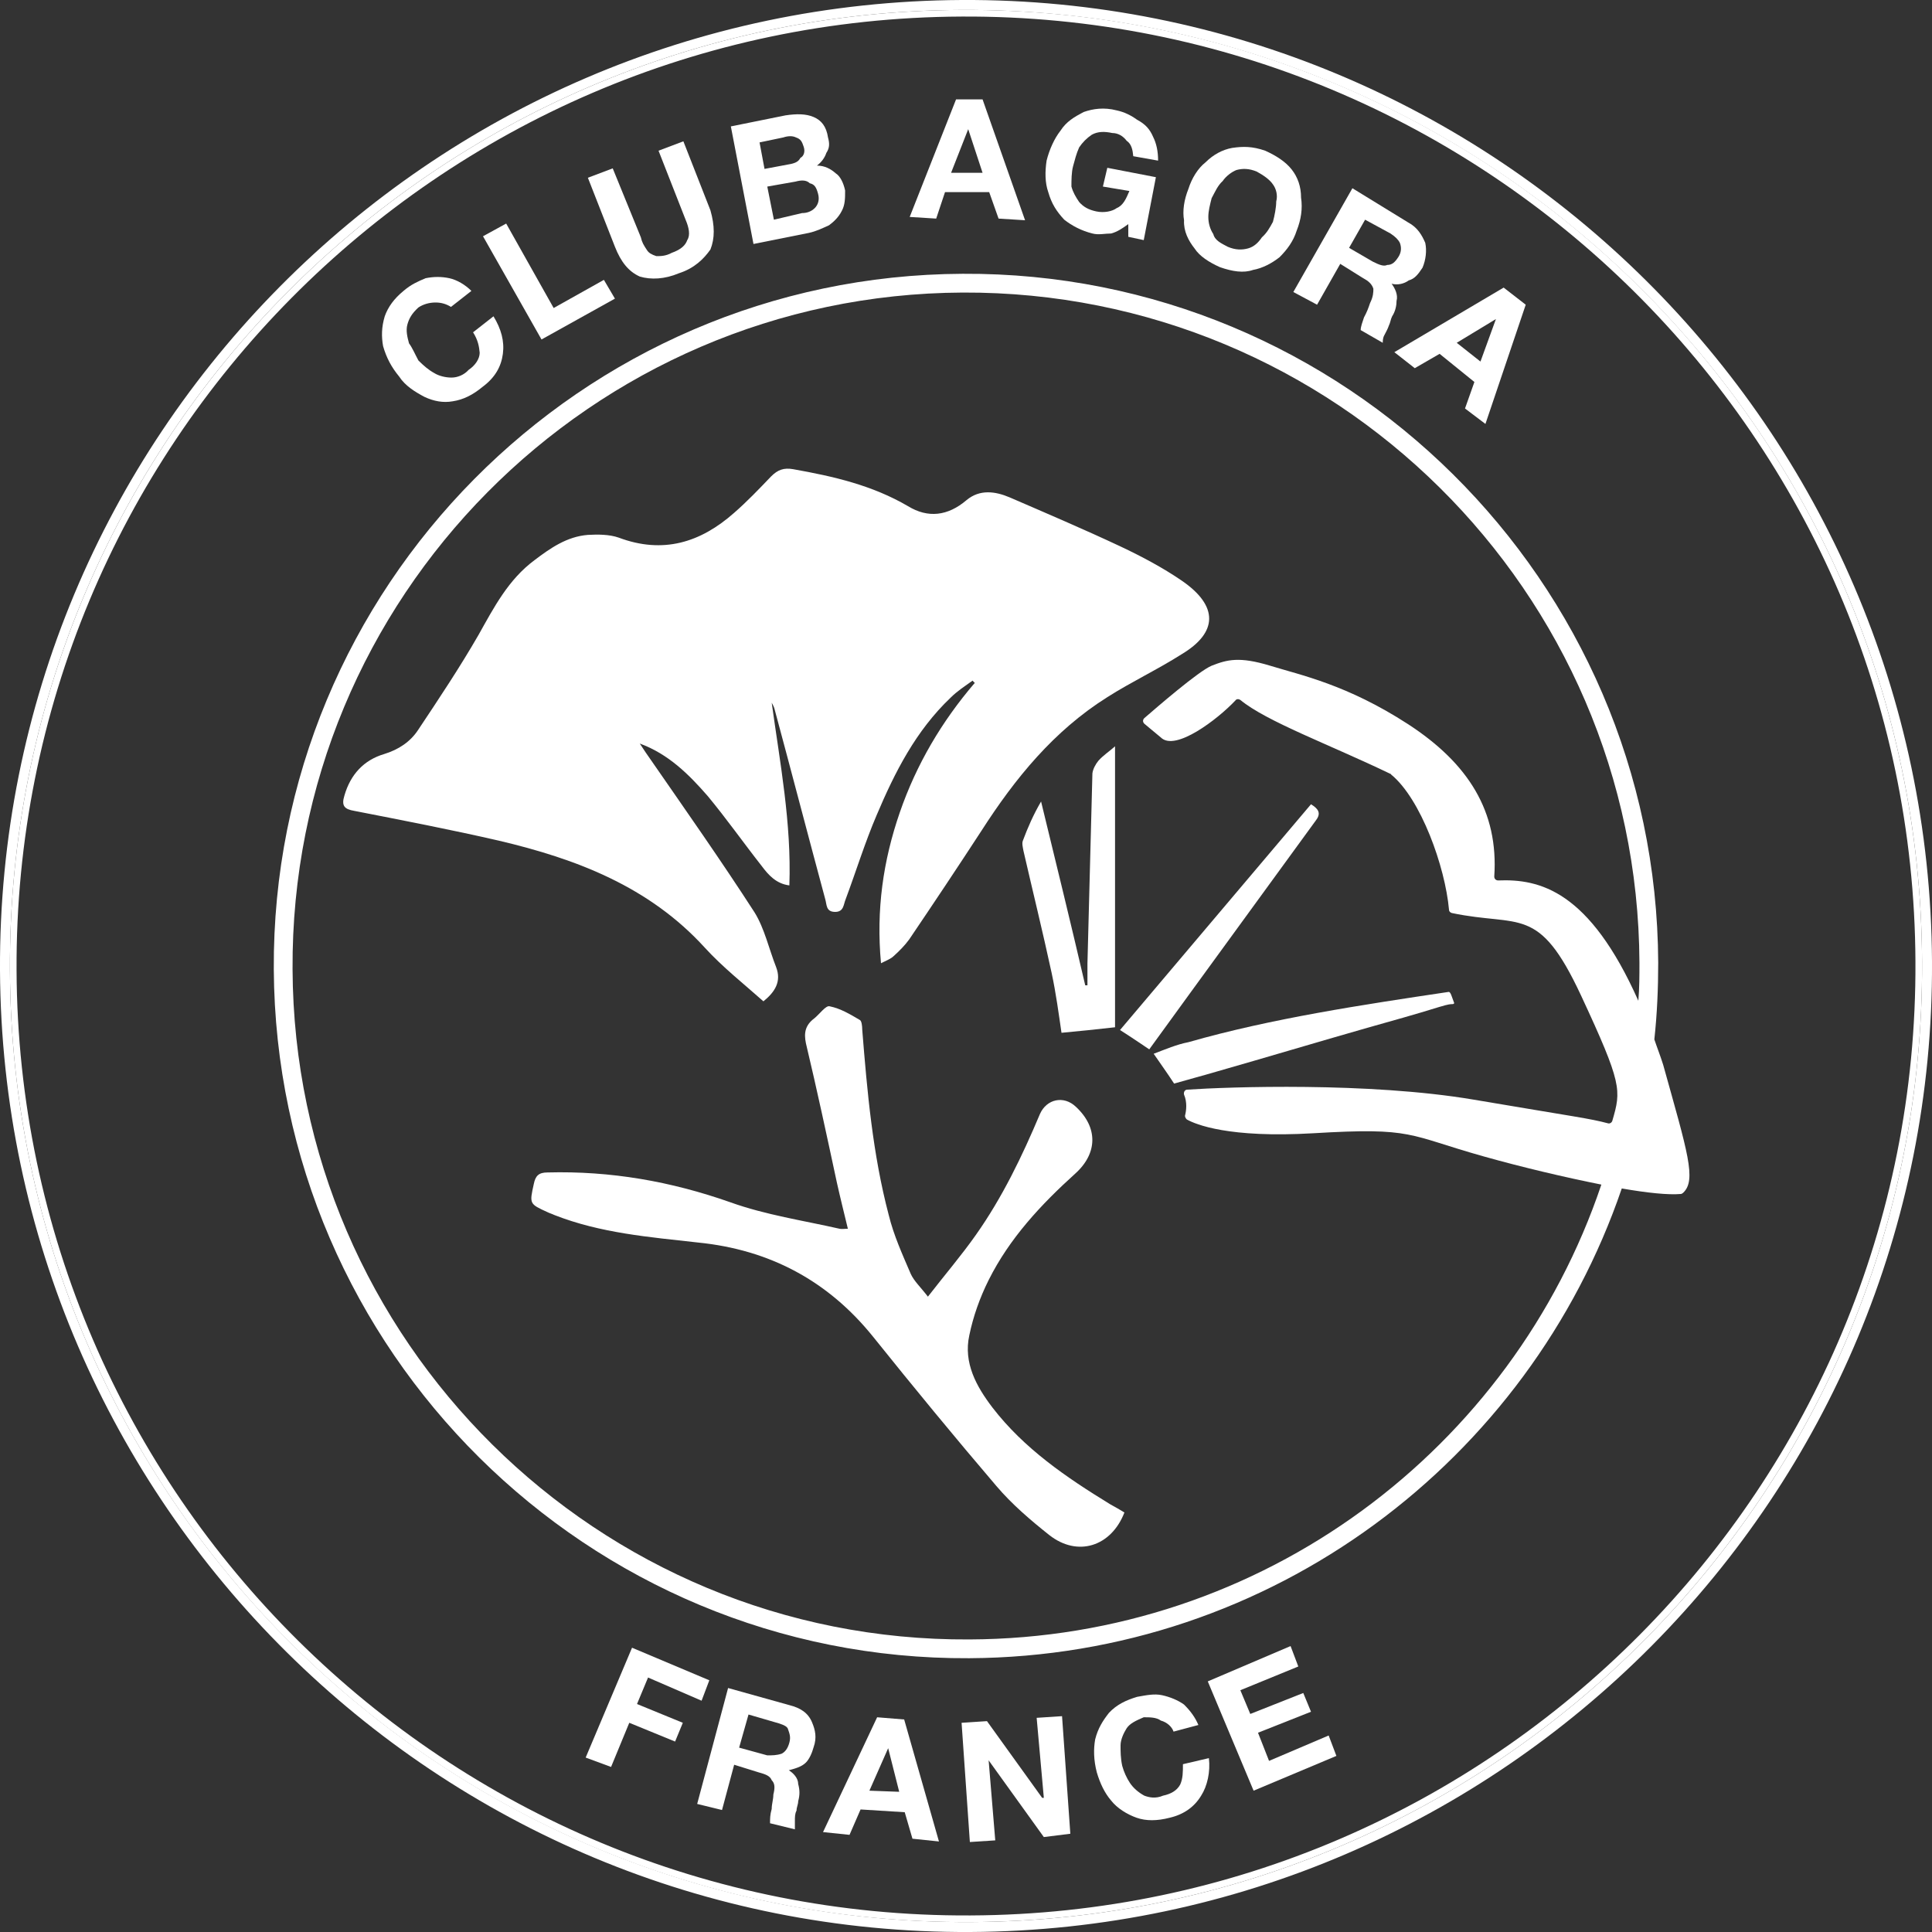
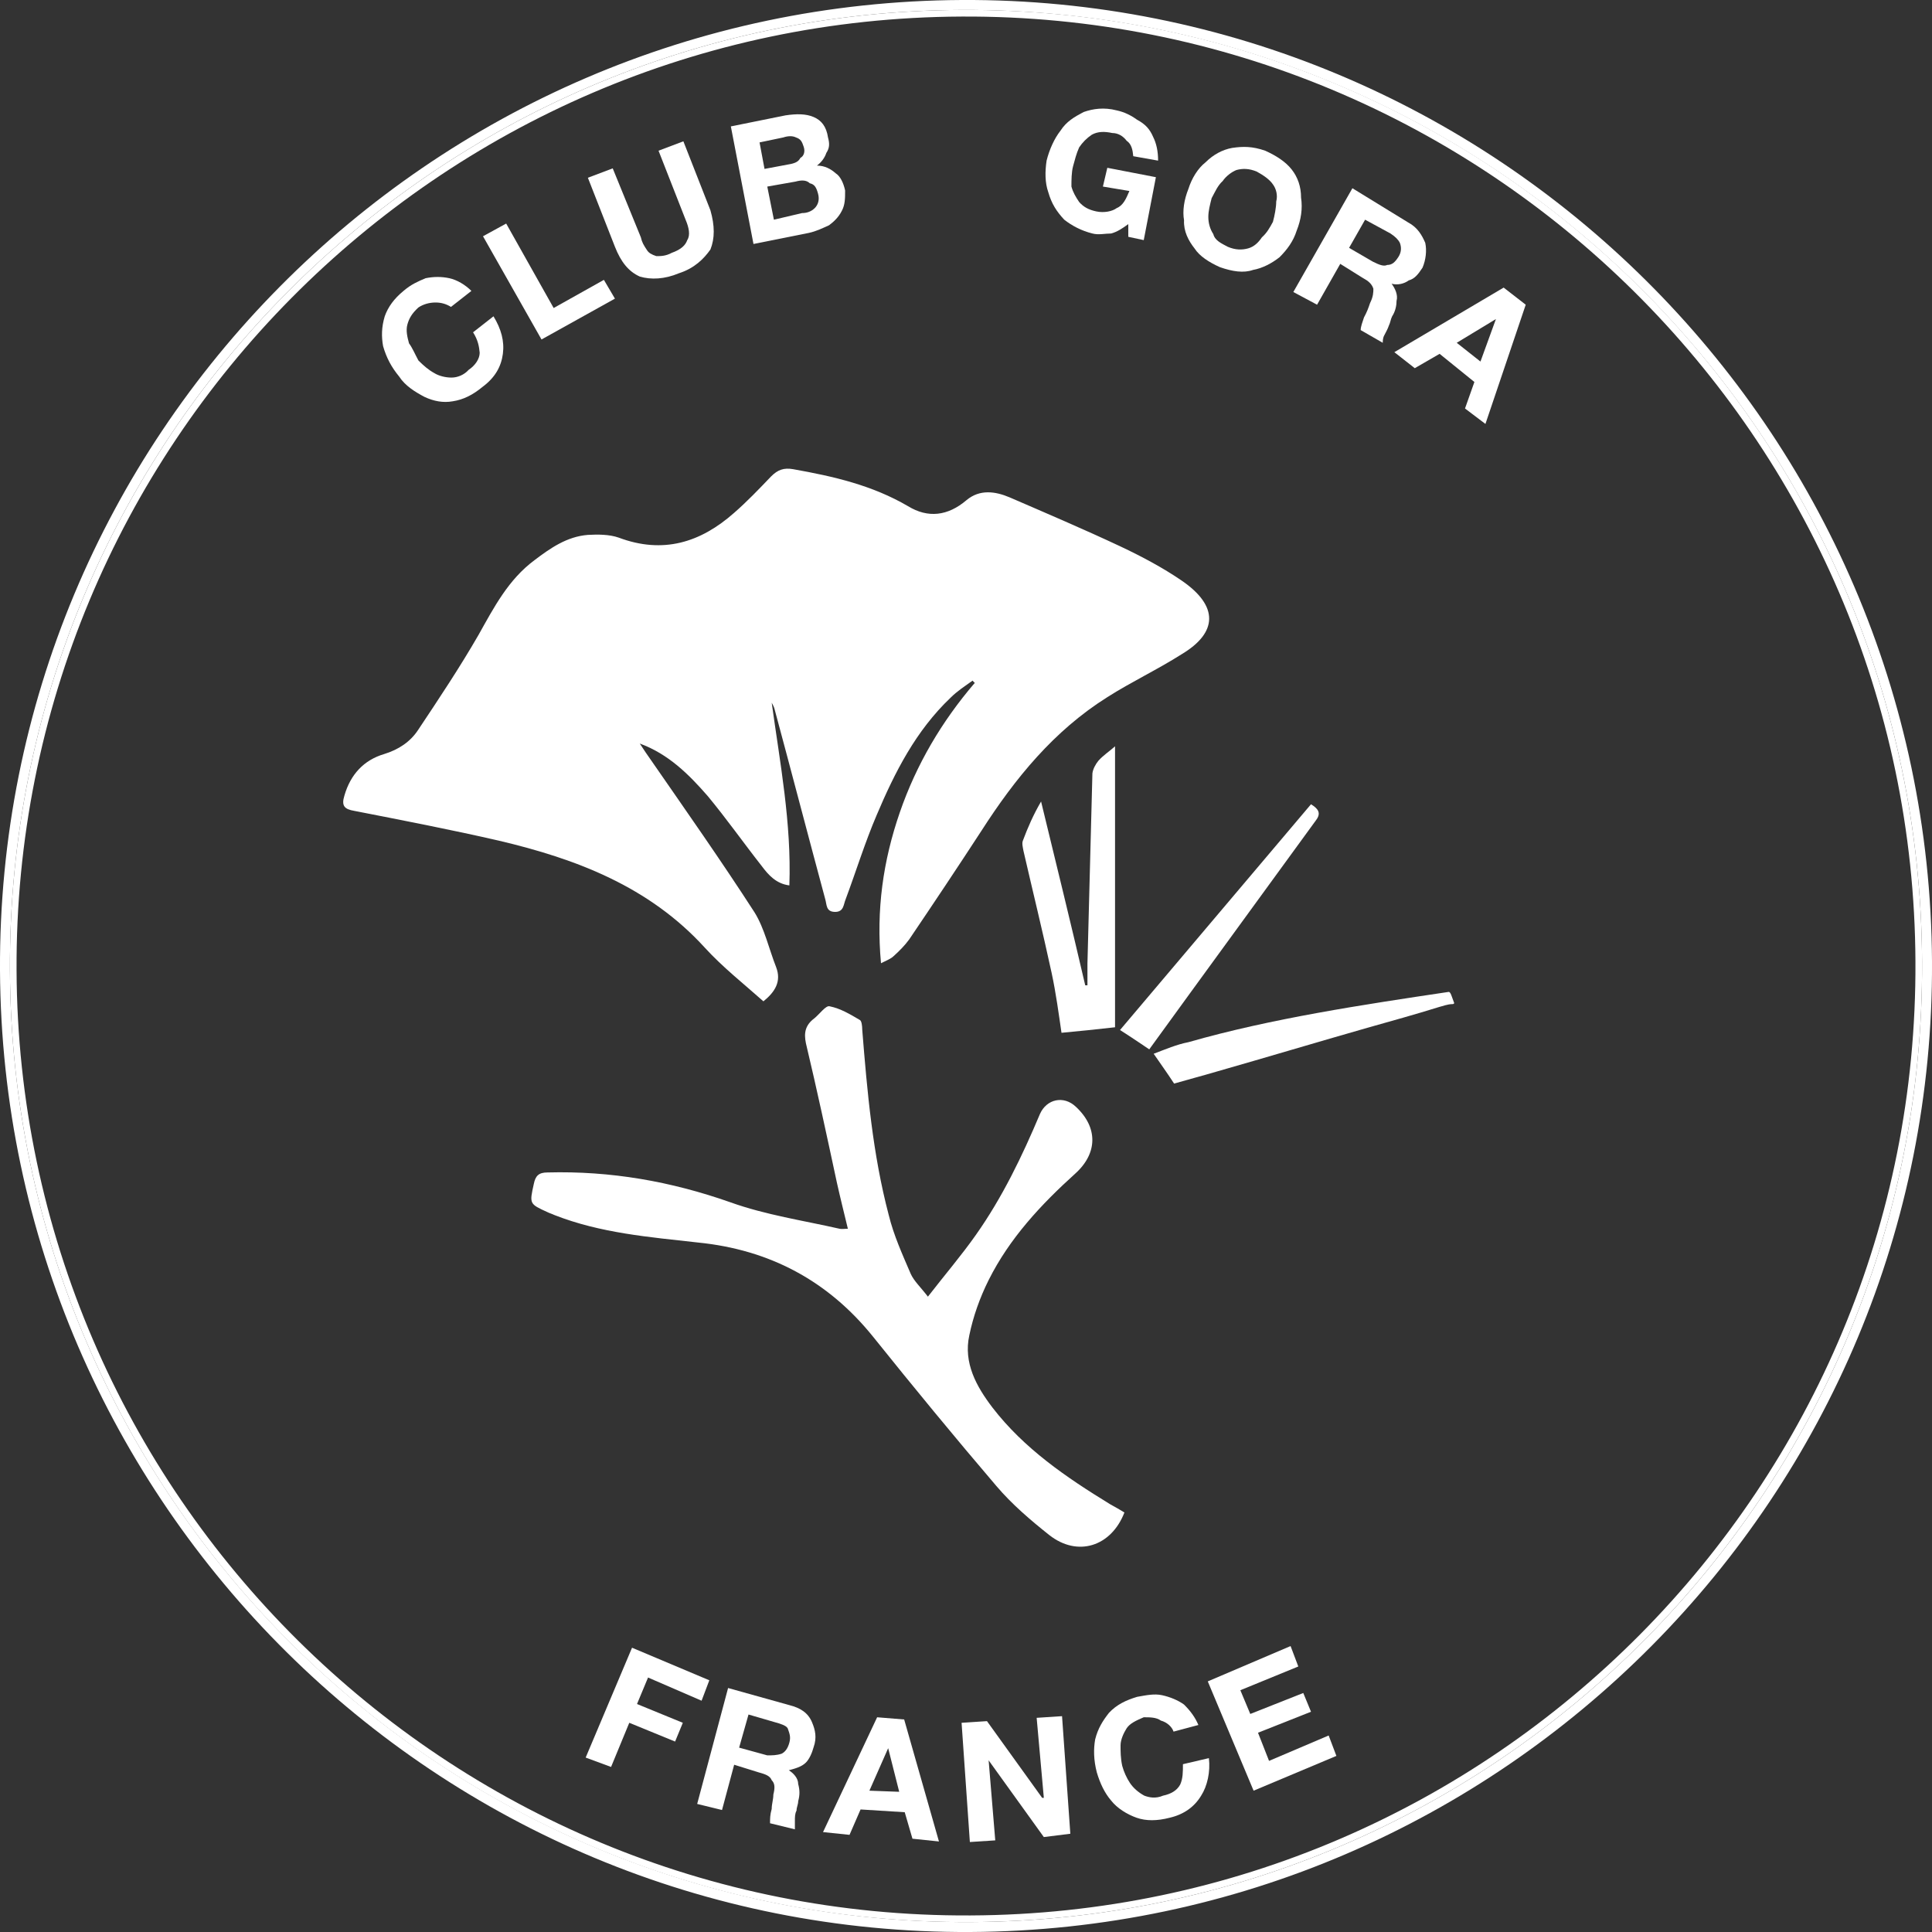
<svg xmlns="http://www.w3.org/2000/svg" version="1.1" id="Calque_1" x="0px" y="0px" viewBox="0 0 350 350" style="enable-background:new 0 0 350 350;" xml:space="preserve">
  <rect x="0" y="0" width="350" height="350" fill="#333333" stroke="none" />
  <style type="text/css">
	.st0{fill:#FFFFFF;}
</style>
  <g>
    <path class="st0" d="M174.2,0C77.7,0.5-0.5,79.3,0,175.8S79.3,350.5,175.8,350S350.5,270.7,350,174.2S270.7-0.5,174.2,0z    M175.8,348.2c-95.7,0.4-173.6-76.7-174-172.4C1.3,80.1,78.5,2.2,174.2,1.8s173.6,76.7,174,172.4   C348.7,269.9,271.5,347.8,175.8,348.2z" />
    <path class="st0" d="M174.2,1.8C78.5,2.2,1.3,80.1,1.8,175.8c0.4,95.7,78.3,172.9,174,172.4c95.7-0.4,172.9-78.3,172.4-174   C347.8,78.5,269.9,1.3,174.2,1.8z M175.8,347C80.9,347.5,3.4,270.7,3,175.8C2.5,80.9,79.3,3.4,174.2,3   C269.1,2.5,346.6,79.3,347,174.2C347.5,269.1,270.7,346.6,175.8,347z" />
    <polygon class="st0" points="117.4,303.9 127.1,308.1 128.5,304.4 114.5,298.5 106.1,318.4 110.7,320.1 114,312.1 122.3,315.5    123.7,312.1 115.4,308.7  " />
    <path class="st0" d="M143,308.9l-11.1-3.1l-5.6,21l4.5,1.1l2.2-8.2l4.5,1.4c1.1,0.3,2,0.6,2.3,1.4c0.6,0.6,0.6,1.4,0.3,2.6   c0,0.9-0.3,1.7-0.3,2.6c-0.3,1.1-0.3,1.7-0.3,2.6l4.5,1.1c0-0.3,0-0.9,0-1.4c0-0.9,0-1.4,0.3-2c0-0.6,0.3-1.1,0.3-1.7   c0.3-1.1,0.3-2,0-3.1c0-1.1-0.9-2-1.7-2.5c1.1-0.3,2.3-0.6,3.1-1.4c0.6-0.6,1.1-1.7,1.4-2.8c0.6-1.7,0.3-3.1-0.3-4.5   C146.4,310.3,145,309.4,143,308.9z M143,315.7c-0.3,1.1-0.8,1.7-1.4,2c-0.9,0.3-1.7,0.3-2.6,0.3l-5.1-1.4l1.7-6l4.8,1.4   c1.1,0.3,2,0.6,2.3,1.1C143,314,143.3,314.6,143,315.7z" />
    <path class="st0" d="M158.9,311.1l-9.8,20.8l4.8,0.5l2-4.6l8,0.5l1.4,4.8l4.8,0.5l-6.3-22.1L158.9,311.1z M157.5,324.4l3.4-7.7   l2,7.9L157.5,324.4z" />
    <polygon class="st0" points="187.8,311.2 189.1,325.7 188.8,325.7 178.8,311.8 174.2,312.1 175.7,333.7 180.3,333.4 179.1,318.9    189.1,332.8 193.9,332.2 192.4,310.9  " />
    <path class="st0" d="M214.3,319.6c0,1.4,0,2.6-0.5,3.7c-0.6,1.1-1.7,1.7-3.1,2c-1.4,0.6-2.6,0.3-3.4,0c-1.1-0.6-2-1.4-2.6-2.3   s-1.1-2-1.4-3.1c-0.3-1.4-0.3-2.6-0.3-3.7s0.6-2.3,1.1-3.1c0.6-0.9,1.7-1.4,3.1-2c1.1,0,2.3,0,3.1,0.6c1.1,0.3,2,1.1,2.3,2l4.5-1.2   c-0.6-1.4-1.4-2.5-2.6-3.7c-1.1-0.8-2.6-1.4-4-1.7c-1.4-0.3-2.8,0-4.5,0.3c-2,0.6-3.7,1.4-5.1,2.9c-1.1,1.4-2,2.8-2.5,4.8   c-0.3,1.7-0.3,3.7,0.3,6c0.6,2,1.4,3.7,2.6,5.1c1.1,1.4,2.9,2.5,4.6,3.1c1.7,0.6,3.7,0.6,6,0c2.6-0.6,4.5-2,5.7-4   c1.1-1.7,1.7-4.3,1.4-6.8L214.3,319.6z" />
    <polygon class="st0" points="229.9,319 227.9,313.9 237.5,310.1 236.1,306.7 226.5,310.5 224.7,306.2 235.2,301.9 233.8,298.2    218.8,304.6 227.1,324.4 242.1,318.1 240.7,314.4  " />
    <path class="st0" d="M72.3,68.2c1.1,1.7,2.9,2.8,4.6,3.7c1.7,0.8,3.4,1.1,5.1,0.8c2-0.3,3.7-1.2,5.4-2.6c2.3-1.7,3.4-3.7,3.7-6   c0.3-2.3-0.3-4.5-1.7-6.8l-3.7,2.9c0.9,1.4,1.1,2.6,1.2,3.7c0,1.1-0.8,2.3-2,3.1c-0.8,0.9-2,1.4-3.1,1.4s-2.3-0.3-3.1-0.8   c-1.1-0.6-2-1.4-2.9-2.3c-0.6-1.1-1.1-2.3-1.7-3.1c-0.3-1.1-0.6-2.3-0.3-3.4c0.3-1.1,0.8-2,2-3.1c0.9-0.6,2-0.9,3.1-0.9   s2,0.3,2.8,0.8l3.7-2.9c-1.1-1.1-2.6-2-4-2.3s-2.8-0.3-4.3,0c-1.4,0.6-2.6,1.1-4,2.3c-1.7,1.4-2.8,2.9-3.4,4.6   c-0.6,2-0.6,3.7-0.3,5.4C70,64.8,70.9,66.5,72.3,68.2z" />
    <polygon class="st0" points="111.4,54.1 109.4,50.7 100.3,55.8 91.7,40.5 87.5,42.8 98.1,61.5  " />
    <path class="st0" d="M115.9,50.1c2,0.6,4.5,0.5,7.1-0.6c2.8-0.9,4.5-2.6,5.7-4.3c0.8-2,0.8-4.3,0-7.1l-4.9-12.5l-4.5,1.7l4.9,12.5   c0.6,1.4,0.9,2.8,0.3,3.7c-0.3,0.9-1.1,1.7-2.8,2.3c-1.1,0.6-2,0.6-2.8,0.6c-0.9-0.3-1.4-0.6-1.7-1.1c-0.6-0.9-0.9-1.4-1.1-2.3   L111,30.5l-4.5,1.7l4.9,12.5C112.5,47.5,113.9,49.2,115.9,50.1z" />
    <path class="st0" d="M146.5,42.2c1.4-0.3,2.6-0.9,3.7-1.4c0.8-0.6,1.7-1.4,2.3-2.6c0.6-1.1,0.6-2.3,0.6-3.7   c-0.3-1.4-0.9-2.6-1.7-3.1c-0.9-0.8-2-1.4-3.4-1.4c0.8-0.6,1.4-1.4,1.7-2.3c0.6-0.9,0.6-1.7,0.3-2.8c-0.3-2-1.2-3.1-2.6-3.7   c-1.4-0.6-3.1-0.6-5.1-0.3l-9.9,2l4.1,21.3L146.5,42.2z M148.2,35.1c0.3,1.1,0,2-0.6,2.6s-1.4,0.9-2.3,0.9l-5.1,1.2l-1.2-6l5.1-0.9   c1.1-0.3,2-0.3,2.6,0.3C147.6,33.4,147.9,34,148.2,35.1z M141.9,24.9c0.9-0.3,1.7-0.3,2.3,0c0.9,0.3,1.1,0.8,1.4,1.7   c0.3,0.9,0,1.7-0.6,2c-0.3,0.6-0.8,0.9-1.7,1.1l-4.8,0.9l-0.9-4.8L141.9,24.9z" />
-     <path class="st0" d="M171.2,34.8h8l1.7,4.8l4.8,0.3L178,18h-4.8l-8.4,21.3l4.8,0.3L171.2,34.8z M175.4,23.4l2.6,7.9h-5.7   L175.4,23.4z" />
    <path class="st0" d="M192.8,39.8c1.4,1.1,3.1,2,5.1,2.5c1.1,0.3,2.3,0,3.4,0c1.1-0.3,2-0.9,3.1-1.7v2.3l2.8,0.6l2.2-11.4l-8.8-1.7   l-0.8,3.4l4.8,0.8c-0.6,1.4-1.1,2.6-2.3,3.1c-0.8,0.6-2.3,0.9-3.7,0.6c-1.4-0.3-2.3-0.8-3.1-1.7c-0.6-0.9-1.1-1.7-1.4-2.8   c0-1.1,0-2.6,0.3-3.7s0.6-2.3,1.1-3.4c0.6-0.9,1.4-1.7,2.3-2.3c1.1-0.6,2.3-0.6,3.7-0.3c1.1,0,2,0.6,2.6,1.4   c0.9,0.6,1.1,1.7,1.2,2.8l4.5,0.8c0-1.7-0.3-3.1-0.9-4.3c-0.6-1.4-1.4-2.3-2.9-3.1c-1.1-0.8-2.3-1.4-3.7-1.7   c-2.3-0.6-4.3-0.3-6,0.3c-1.7,0.9-3.1,1.7-4.2,3.4c-1.1,1.4-2,3.4-2.5,5.4c-0.3,2-0.3,4,0.3,5.7C190.5,36.9,191.4,38.3,192.8,39.8z   " />
    <path class="st0" d="M216.4,45c0.9,1.4,2.6,2.5,4.6,3.4c2.3,0.8,4.3,1.1,6,0.5c1.7-0.3,3.4-1.2,4.8-2.3c1.4-1.4,2.5-2.9,3.1-4.8   c0.8-2,1.1-4,0.8-6c0-2-0.6-3.7-1.7-5.1c-1.1-1.4-2.8-2.5-4.8-3.4c-2.3-0.8-4-0.8-6-0.5c-1.7,0.3-3.4,1.2-4.8,2.6   c-1.4,1.1-2.5,2.9-3.1,4.8c-0.8,2-1.1,4-0.8,5.7C214.4,41.9,215.3,43.6,216.4,45z M219.5,35.9c0.6-1.1,1.1-2.3,2-3.1   c0.6-0.9,1.7-1.7,2.5-2c1.1-0.3,2.3-0.3,3.7,0.3c1.1,0.6,2.3,1.4,2.9,2.3c0.6,0.8,0.9,2,0.6,3.1c0,1.1-0.3,2.6-0.6,3.7   c-0.6,1.1-1.1,2-2,2.8c-0.6,0.9-1.4,1.7-2.5,2s-2.3,0.3-3.7-0.3c-1.1-0.6-2.3-1.1-2.6-2.3c-0.6-0.9-0.9-2-0.9-3.1   C218.9,38.2,219.2,37.1,219.5,35.9z" />
    <path class="st0" d="M238.6,55.2l4.2-7.4l4,2.5c1.1,0.6,1.7,1.1,2,2c0,0.6,0,1.4-0.6,2.6c-0.3,0.9-0.6,1.7-1.1,2.6   c-0.3,0.9-0.6,1.7-0.6,2.3l4,2.3c0-0.3,0-0.9,0.3-1.4c0.3-0.6,0.6-1.1,0.8-1.7c0.3-0.6,0.3-1.1,0.6-1.7c0.6-0.9,0.8-2,0.8-2.8   c0.3-1.1-0.3-2.3-0.9-3.1c1.1,0.3,2.3,0,3.1-0.6c1.1-0.3,1.7-1.1,2.5-2.3c0.6-1.4,0.8-3.1,0.5-4.5c-0.6-1.4-1.4-2.8-3.1-3.7   L245,34.1l-10.7,18.8L238.6,55.2z M247.3,39.8l4.6,2.5c0.9,0.6,1.4,1.1,1.7,1.7c0.3,0.8,0.3,1.7-0.3,2.6c-0.6,0.9-1.1,1.4-2,1.4   c-0.6,0.3-1.4,0-2.6-0.6l-4.3-2.5L247.3,39.8z" />
    <path class="st0" d="M256.3,66.7l4.5-2.6l6.3,5.1l-1.7,4.8l3.7,2.8l7.3-21.6l-4-3.1l-19.8,11.7L256.3,66.7z M271,57.8l-2.8,7.7   l-4.3-3.4L271,57.8z" />
    <path class="st0" d="M188.6,145.2c-1.4,2.4-2.4,4.7-3.3,7.1c-0.2,0.5,0,1.2,0.1,1.8c1.7,7.4,3.5,14.7,5.1,22.1   c0.8,3.7,1.3,7.5,1.8,10.9c3.2-0.3,6.2-0.6,9.7-1c0-16.7,0-33.7,0-50.9c-1,0.9-2.1,1.6-3,2.6c-0.5,0.6-1,1.5-1.1,2.3   c-0.3,11.5-0.6,23-0.9,34.5c0,1.3,0,2.6,0,3.9c-0.1,0-0.2,0-0.4,0C194,167.3,191.3,156.3,188.6,145.2z" />
    <path class="st0" d="M209,190.9c1.3,1.9,2.4,3.4,3.7,5.4c2.4-0.7,5.1-1.4,7.8-2.2c9.1-2.6,18.1-5.3,27.2-7.9   c4.6-1.3,8.6-2.4,13.1-3.8c0.5-0.1,1.4-0.5,2.4-0.5c0.2,0,0.3-0.2,0.2-0.3c-0.4-1-0.6-2-1-1.9c-15.4,2.3-32.1,4.8-47.1,9.1   C213.2,189.2,211.1,190.1,209,190.9z" />
    <path class="st0" d="M208.2,190.1c10-13.8,20.1-27.6,30.2-41.5c1-1.3,0.4-2.1-0.9-2.9c-11.6,13.7-23.1,27.3-34.6,40.9   C204.8,187.8,206.4,188.9,208.2,190.1z" />
    <path class="st0" d="M214.1,105.2c-3.5-2.4-7.3-4.4-11.1-6.2c-6.6-3.1-13.4-6-20.1-8.9c-2.6-1.1-5.4-1.5-7.8,0.5   c-3.4,2.9-7,3.3-10.6,1.1c-6.5-3.8-13.5-5.4-20.8-6.7c-1.7-0.3-2.8,0.1-4,1.3c-2.2,2.3-4.4,4.6-6.7,6.6c-6.1,5.4-12.9,7.5-20.9,4.5   c-1.7-0.6-3.8-0.6-5.6-0.5c-3.8,0.3-6.8,2.4-9.7,4.6c-4.7,3.5-7.3,8.5-10.1,13.5c-3.4,5.9-7.2,11.6-11,17.3   c-1.4,2.1-3.5,3.5-6.1,4.3c-3.7,1.1-6.1,3.7-7.2,7.5c-0.6,1.9,0,2.5,1.8,2.8c8.7,1.7,17.5,3.4,26.2,5.4c14,3.3,27.2,8.3,37.3,19.4   c3.2,3.5,7,6.5,10.6,9.7c2.1-1.7,3.3-3.6,2.3-6.2c-1.3-3.3-2.1-7-3.9-9.9c-6-9.3-12.4-18.4-18.7-27.5c-0.7-1-1.4-2-2.1-3.1   c5.2,1.9,8.9,5.6,12.3,9.5c3.4,4.1,6.5,8.5,9.8,12.7c1.2,1.6,2.6,3.2,5,3.5c0.4-11.3-1.7-22.2-3.2-33.1c0.2,0.4,0.4,0.7,0.5,1.1   c3.1,11.5,6.1,23,9.2,34.5c0.3,1,0.1,2.3,1.8,2.3c1.6,0,1.5-1.4,1.9-2.3c1.9-5.1,3.5-10.3,5.6-15.2c3.3-7.8,7.1-15.3,13.4-21.3   c1.2-1.2,2.6-2.1,4-3.1c0.1,0.1,0.2,0.3,0.4,0.4c-6,7-10.6,14.8-13.6,23.5s-4.3,17.6-3.4,27.3c1-0.5,1.8-0.8,2.3-1.3   c1-0.9,2-1.9,2.8-3c4.4-6.5,8.8-13.1,13.1-19.7c6.1-9.5,13.1-18.1,22.8-24.2c4.4-2.8,9.1-5,13.5-7.8   C220.6,114.6,220.8,109.8,214.1,105.2z" />
    <path class="st0" d="M179.8,255c-2.9-3.8-5.3-8.1-4.2-13.1c0.7-3.4,1.9-6.8,3.5-10c3.8-7.6,9.5-13.7,15.7-19.3   c4.1-3.7,4.1-8.4,0.1-12.1c-2.2-2.1-5.3-1.4-6.5,1.3c-3.2,7.6-6.8,15.1-11.6,21.9c-2.6,3.7-5.6,7.2-8.7,11.2   c-1.3-1.7-2.5-2.8-3.1-4.1c-1.5-3.5-3.1-7-4-10.7c-2.9-11-3.9-22.3-4.8-33.6c0-0.6-0.1-1.5-0.4-1.7c-1.7-1-3.5-2.1-5.5-2.5   c-0.7-0.2-1.8,1.4-2.8,2.2c-1.6,1.2-1.9,2.6-1.5,4.5c2,8.4,3.8,16.8,5.6,25.2c0.6,2.7,1.3,5.5,2,8.4c-0.7,0-1.1,0.1-1.5,0   c-6.6-1.5-13.4-2.5-19.8-4.8c-10.8-3.8-21.7-5.7-33.1-5.4c-1.6,0-2.2,0.6-2.5,2.1c-0.8,3.6-0.8,3.6,2.5,5.1   c0.4,0.2,0.8,0.3,1.2,0.5c8.4,3.3,17.2,4,26.1,5c12.9,1.3,23.5,6.9,31.7,17.1c7.3,9.1,14.7,18.1,22.3,27c2.8,3.3,6.2,6.2,9.6,8.9   c5.1,4,11.2,2.1,13.6-4.1c-0.8-0.5-1.7-1-2.6-1.5C193.1,267.6,185.5,262.4,179.8,255z" />
-     <path class="st0" d="M301.3,192.9L301.3,192.9c-0.5-1.6-1.1-3.1-1.6-4.6c0.5-4.6,0.7-9.2,0.7-13.9c-0.3-69.2-56.9-125.2-126-124.8   c-69.2,0.3-125.2,56.9-124.8,126s56.9,125.2,126,124.8c54.9-0.3,101.4-35.9,118.2-85.1c4.6,0.8,8.4,1.2,10.7,1   c0.1,0,0.3-0.1,0.4-0.2C307.4,213.8,305.7,208.7,301.3,192.9z M175.6,297C108.3,297.4,53.3,242.9,53,175.6   C52.6,108.3,107.1,53.3,174.4,53S296.7,107.1,297,174.4c0,2.3,0,4.6-0.2,6.9c-8.9-20-17.9-22.1-25.4-21.8c-0.4,0-0.7-0.3-0.7-0.7   c0.8-11.8-4.7-20.5-15.6-27.6c-11.1-7.2-19.5-8.9-25-10.6c-5.6-1.7-7.8-1.1-10.6,0c-2.4,1-10,7.6-12.2,9.5c-0.3,0.3-0.3,0.7,0,1   c0.5,0.4,1.4,1.2,3,2.5c2.6,2.6,10.3-3.3,13.5-6.7c0.2-0.3,0.6-0.3,0.9-0.1c4.7,3.9,16.2,8.1,27.2,13.4c0.1,0,0.1,0.1,0.1,0.1   c5.4,4.4,9.8,16.7,10.5,24.5c0,0.3,0.2,0.5,0.5,0.6c12.4,2.6,15.7-1.6,23.4,14.9c7.5,16.1,7.3,17.2,5.7,22.7   c-0.1,0.4-0.5,0.6-0.8,0.5c-3.4-0.9-5.5-1.1-24.4-4.3c-19-3.2-44.4-2.3-51.8-1.8c-0.5,0-0.7,0.5-0.6,0.9c0.6,1.4,0.4,2.9,0.2,3.7   c-0.1,0.3,0.1,0.6,0.3,0.8c1.6,0.9,7.6,3.4,22.9,2.5c18.3-1.1,17,0.3,30.9,4.2c7.1,2,14.8,3.8,21.3,5.1   C274,262.4,228.8,296.8,175.6,297z" />
  </g>
</svg>